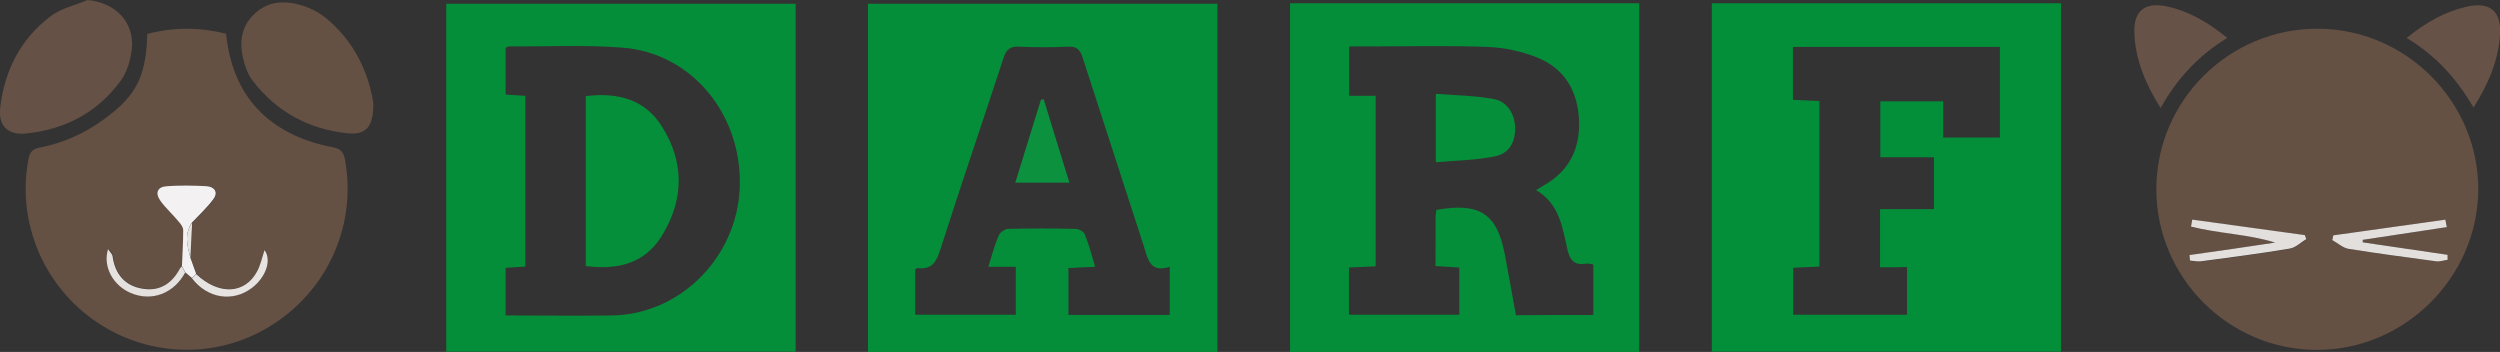
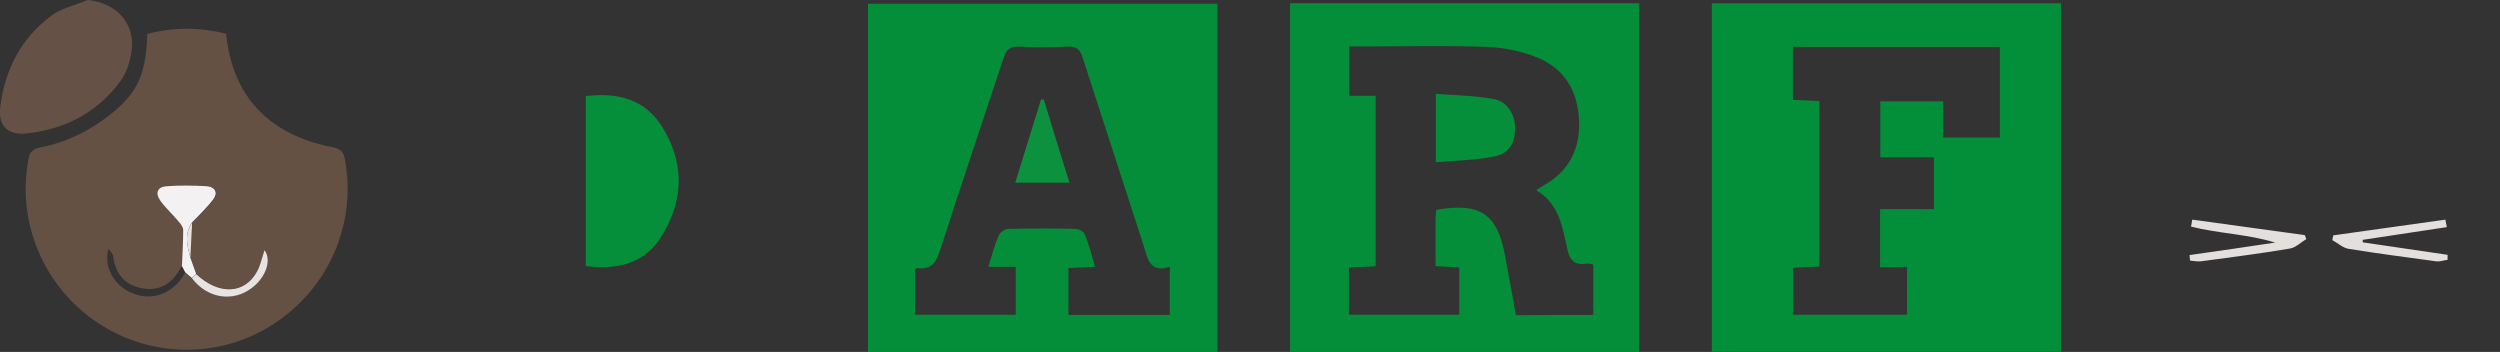
<svg xmlns="http://www.w3.org/2000/svg" xml:space="preserve" id="Laag_1" x="0" y="0" style="enable-background:new 0 0 1001.7 141" version="1.1" viewBox="0 0 1001.7 141">
  <rect x="0" y="0" width="1001.7" height="141" fill="#333333" stroke="none" />
  <style type="text/css">.st0{fill:#038e39}.st1{fill:#048e39}.st2{fill:#655044}.st3{fill:#058e39}.st4{fill:#655145}.st5{fill:#675247}.st6{fill:#e2dfdc}.st7{fill:#f3f1f1}.st8{fill:#e4e1df}.st9{fill:#e6e3e1}.st10{fill:#0c923f}.st11{fill:#068f3a}.st12{fill:#058f3a}</style>
  <g id="_x30_IWv0w_00000021822002934046226690000014952560776954037439_">
    <g>
      <path d="M685.9 1.3h139.9v139.6H685.9V1.3zm67.4 105.8V83.8h21.6V63h-21.5V40.6h25.2v14.5h22.7V18.8h-82.9V40c3.7.2 7.1.3 10.6.5v66.3c-3.7.2-7.1.3-10.5.5v18.8h45.6V107c-3.7.1-7.2.1-10.8.1z" class="st0" />
      <path d="M347.8 141V1.5h140V141h-140zm120.9-34.1c-8 2.6-8.8-3.2-10.4-8.3-8.1-25.2-16.4-50.3-24.5-75.5-1-3.2-2.4-4.6-5.9-4.4-6.5.3-13 .3-19.5 0-3.6-.2-5.2 1.1-6.3 4.5-8.4 25.6-17.1 51.1-25.3 76.7-1.6 5.1-3.5 8.3-9.3 7.5-.2 0-.5.4-.8.6v18.1H407v-19.2h-11c1.4-4.6 2.5-8.6 4.1-12.4.5-1.3 2.4-2.7 3.7-2.8 9-.2 18-.2 27 0 1.3 0 3.4 1 3.8 2.1 1.7 4.1 2.8 8.4 4.2 13.1-4 .2-7.3.3-10.7.5v18.8h40.6v-19.3z" class="st1" />
-       <path d="M928.4 140.2c-35.5 0-64.5-29.1-64.4-64.6.1-35.3 29.1-64.1 64.5-64.1 35.5 0 64.6 29.2 64.5 64.6-.3 35.1-29.5 64.1-64.6 64.1zm52-49.2-.6-3c-15 2.1-30 4.2-44.9 6.3-.1.6-.3 1.3-.4 1.9 2.2 1.2 4.2 3.1 6.5 3.5 11.6 1.9 23.4 3.5 35.1 5 1.5.2 3.1-.4 4.6-.6v-2c-11.3-1.7-22.7-3.3-34-5v-1c11.3-1.7 22.5-3.4 33.7-5.1zm-68.8 6.2-34.2 5.1c.1.7.1 1.5.2 2.2 1.5.1 3 .5 4.4.3 11.9-1.6 23.7-3.1 35.6-5.1 2.3-.4 4.4-2.5 6.6-3.8-.2-.5-.4-1.1-.6-1.6-15-2.1-30.1-4.1-45.1-6.2-.2.9-.3 1.9-.5 2.8 11.1 2.6 22.8 2.8 33.6 6.3z" class="st2" />
      <path d="M516.9 1.3h139.9V141H516.9V1.3zm121.5 124.9V106c-1.1-.2-2-.5-2.7-.4-5 .9-6.8-1.4-7.8-6.2-1.9-8.7-3.3-17.9-12.4-23.2 1.5-1 2.4-1.5 3.2-2 10-5.7 14.4-14.5 14-25.7-.4-11.7-5.6-20.8-16.4-25.3-6.3-2.6-13.4-4.1-20.2-4.4-15.8-.6-31.6-.2-47.5-.2h-8v19.8h10.6v68.3c-3.8.2-7.2.3-10.7.5v18.9h44.2v-18.9c-3.3-.2-6.2-.4-9.5-.6V87.4c0-1.1.2-2.2.3-3.3 17.4-3.1 24.4 1.5 27.5 18.1 1.5 8.1 3 16.2 4.4 24.1 10.8-.1 20.8-.1 31-.1z" class="st1" />
-       <path d="M318.8 1.5v139.4h-140V1.5h140zM202.6 107.3v19.1c14.4 0 28.5.2 42.6 0 27.3-.4 50-23.2 51.2-51 1.2-29.2-19-54.1-46.9-56.3-15.1-1.2-30.3-.4-45.5-.5-.5 0-.9.3-1.4.5v18.8c2.8.2 5.3.3 7.9.5v68.4c-2.5.2-4.8.3-7.9.5z" class="st3" />
      <path d="M59 13.6c10.7-2.8 21.1-2.7 31.6-.1 2.5 25 17 40.5 42.7 45.5 3.6.7 4.5 2.3 5 5.4 4.5 25.4-6.6 51-28.5 65.3-21.5 14.1-49.2 13.9-70.7-.4-21.6-14.4-32.5-40.2-27.7-65.5.5-2.8 1.6-4.1 4.6-4.7C27 57 36.8 52 45.4 44.9 55.3 36.8 58.6 29 59 13.6zm15.2 95.6c.9.8 1.8 1.5 2.7 2.3 6.2 8.1 16.3 9.7 24.1 3.8 5.5-4.2 8-11.2 5.1-15.2-1 3-1.6 5.9-2.9 8.4-4.9 9.4-15.5 9.8-24.5 1.2-.8-2.1-1.5-4.3-2.3-6.4.2-4.7.4-9.4.7-14.1 2.9-3.1 6.1-6 8.6-9.4 2.1-2.8.3-5-2.7-5.2-5.3-.3-10.6-.4-15.9 0-3.8.3-4.9 2.8-2.6 5.9 2.1 2.9 4.8 5.4 7.2 8.2.9 1 1.9 2.4 1.9 3.5 0 4.8-.3 9.6-.5 14.4l-.7.7c-3.2 6-8.1 9.4-14.9 8.3-7.3-1.1-11.3-5.8-12.2-13.1-.1-.9-1-1.6-1.8-2.8-2.1 7 2.1 14.6 9.1 17.6 8.2 3.7 17.1.3 21.6-8.1z" class="st2" />
      <path d="M35.1 0C46.4 1.1 54 9 52.8 19.8c-.5 4.3-1.9 9.1-4.4 12.5-9.3 12.8-22.4 19.6-38 21.2C3 54.2-.8 50.3.1 42.9 1.9 28.1 8.3 15.5 20.4 6.4c4.1-3.1 9.8-4.3 14.7-6.4z" class="st4" />
-       <path d="M149.6 41.3c.1 9.4-2.9 12.9-10.3 12.1-15.6-1.6-28.5-8.6-38.1-21.1-1.5-1.9-2.5-4.4-3.2-6.7-2.2-7.3-2-14.3 3.8-19.9 5.7-5.5 12.6-5.6 19.6-3.4 3 1 5.9 2.4 8.4 4.3 11.9 9.4 17.8 22.1 19.8 34.7z" class="st2" />
-       <path d="M865.7 43.3c-6.2-10-10.2-19.6-10.5-30.3-.3-8.6 4.2-12.2 12.7-10.5 9 1.9 16.7 6.3 24.5 12.7-11.4 7-19.9 16-26.7 28.1zM964.3 15.2c7.7-6.2 15.2-10.5 24-12.5 9.3-2.1 13.9 1.6 13.4 11-.6 10.5-4.6 19.8-10.6 29.4-6.8-11.7-15.2-20.9-26.8-27.9z" class="st5" />
      <path d="M980.4 91c-11.2 1.7-22.5 3.4-33.7 5.1v1c11.3 1.7 22.7 3.3 34 5v2c-1.5.2-3.1.8-4.6.6-11.7-1.6-23.4-3.1-35.1-5-2.3-.4-4.3-2.3-6.5-3.5.1-.6.3-1.3.4-1.9 15-2.1 30-4.2 44.9-6.3l.6 3zM911.6 97.2c-10.9-3.4-22.6-3.6-33.7-6.4.2-.9.3-1.9.5-2.8 15 2.1 30.1 4.1 45.1 6.2.2.5.4 1.1.6 1.6-2.2 1.3-4.2 3.4-6.6 3.8-11.8 2-23.7 3.5-35.6 5.1-1.4.2-3-.2-4.4-.3-.1-.7-.1-1.5-.2-2.2 11.5-1.6 22.9-3.3 34.3-5z" class="st6" />
      <path d="M76.3 103.3c.8 2.1 1.5 4.3 2.3 6.4-.6.6-1.1 1.2-1.7 1.7-.9-.8-1.8-1.5-2.7-2.3-.4-.8-.9-1.7-1.3-2.5.2-4.8.5-9.6.5-14.4 0-1.2-1-2.5-1.9-3.5-2.3-2.8-5.1-5.3-7.2-8.2-2.3-3.2-1.2-5.7 2.6-5.9 5.3-.4 10.6-.3 15.9 0 3.1.2 4.8 2.4 2.7 5.2-2.5 3.4-5.7 6.3-8.6 9.4-3.1 4.6-1.9 9.3-.6 14.1z" class="st7" />
-       <path d="M72.9 106.7c.4.8.9 1.7 1.3 2.5-4.5 8.4-13.4 11.8-21.8 8.2-7.1-3-11.3-10.6-9.1-17.6.8 1.2 1.7 2 1.8 2.8 1 7.3 5 12 12.2 13.1 6.9 1.1 11.8-2.3 14.9-8.3l.7-.7z" class="st8" />
+       <path d="M72.9 106.7l.7-.7z" class="st8" />
      <path d="M76.9 111.5c.6-.6 1.1-1.2 1.7-1.7 9.1 8.6 19.6 8.1 24.5-1.2 1.3-2.5 1.9-5.4 2.9-8.4 3 4 .5 11-5.1 15.2-7.7 5.8-17.8 4.2-24-3.9zM76.3 103.3c-1.3-4.8-2.6-9.5.7-14.1-.2 4.7-.5 9.4-.7 14.1z" class="st9" />
      <path d="M428.5 73.2h-21.7c3.5-11.4 6.9-22.3 10.3-33.3.4 0 .7 0 1.1-.1 3.3 10.9 6.7 21.8 10.3 33.4z" class="st10" />
      <path d="M575.3 65V37.6c7.9.6 15.7.7 23.3 2.1 5.4 1 8.4 6.2 8.5 11.6 0 5.9-2.5 10.3-8.4 11.4-7.5 1.5-15.1 1.6-23.4 2.3z" class="st11" />
      <path d="M234.7 106.6V38.5c12.7-1.5 23.6 1.1 30.6 12.3 8.7 13.9 8.8 28.4.6 42.5-6.3 11.1-16.4 15.2-31.2 13.3z" class="st12" />
    </g>
  </g>
</svg>